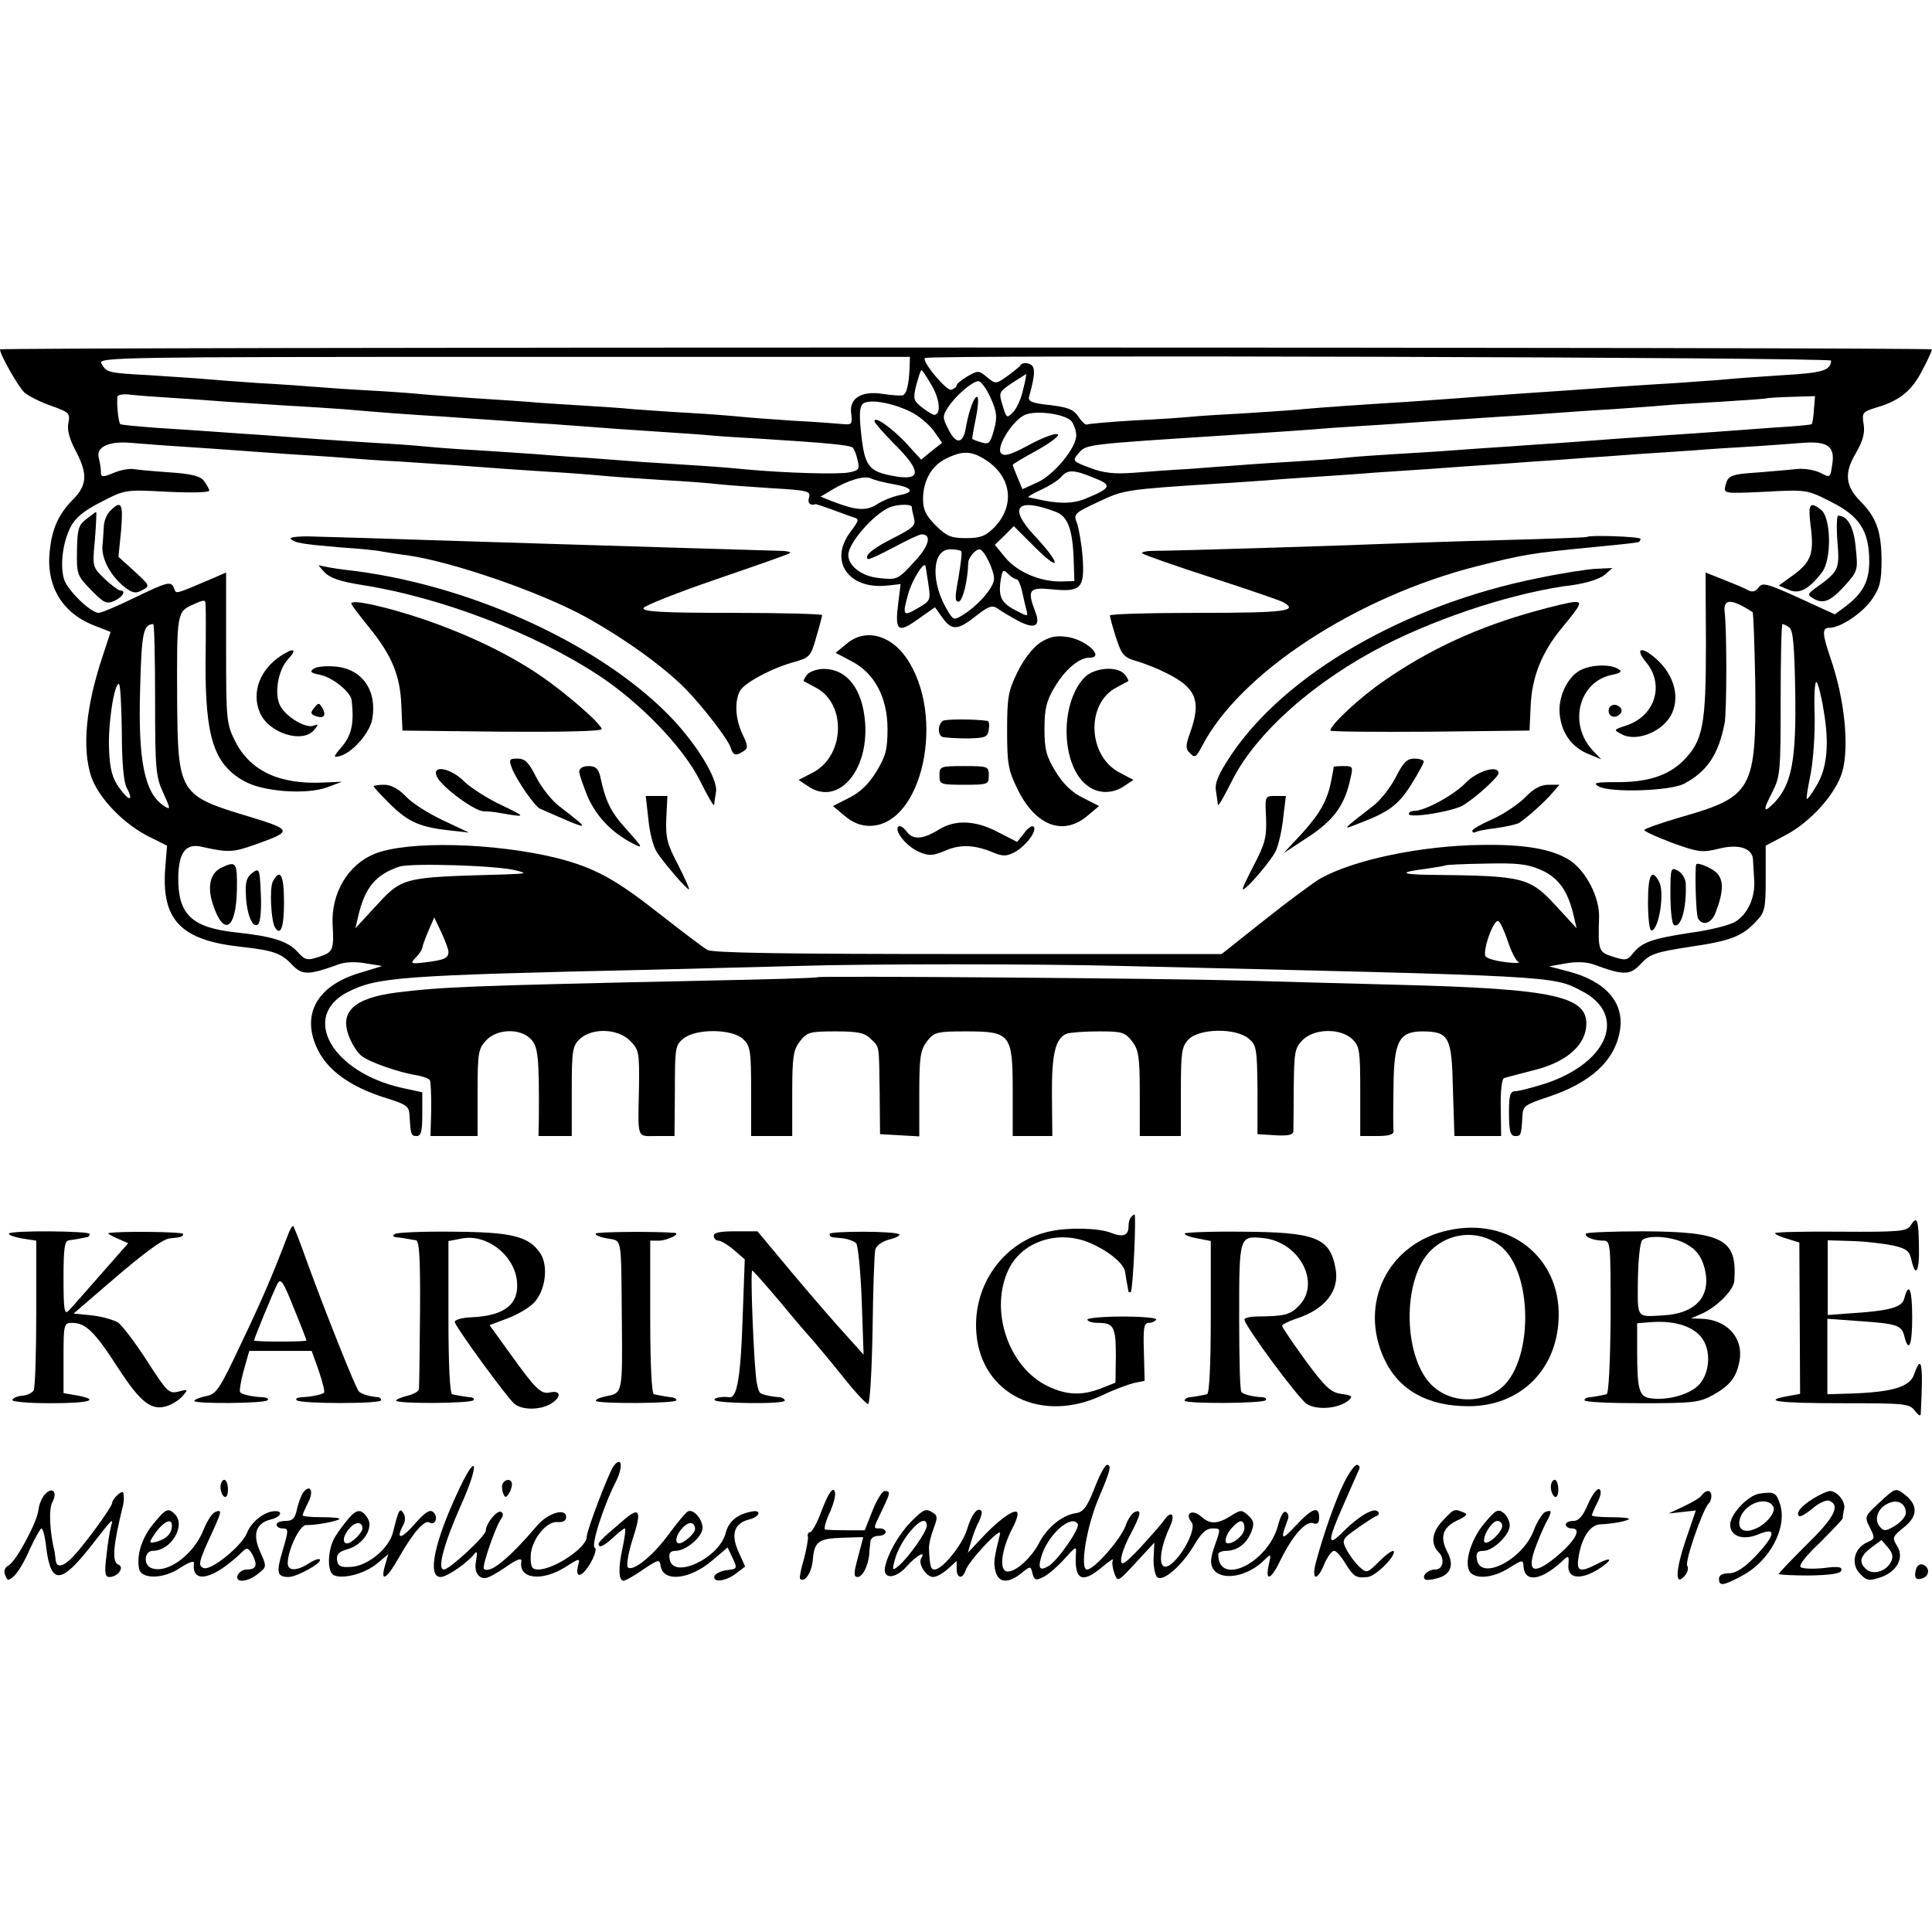
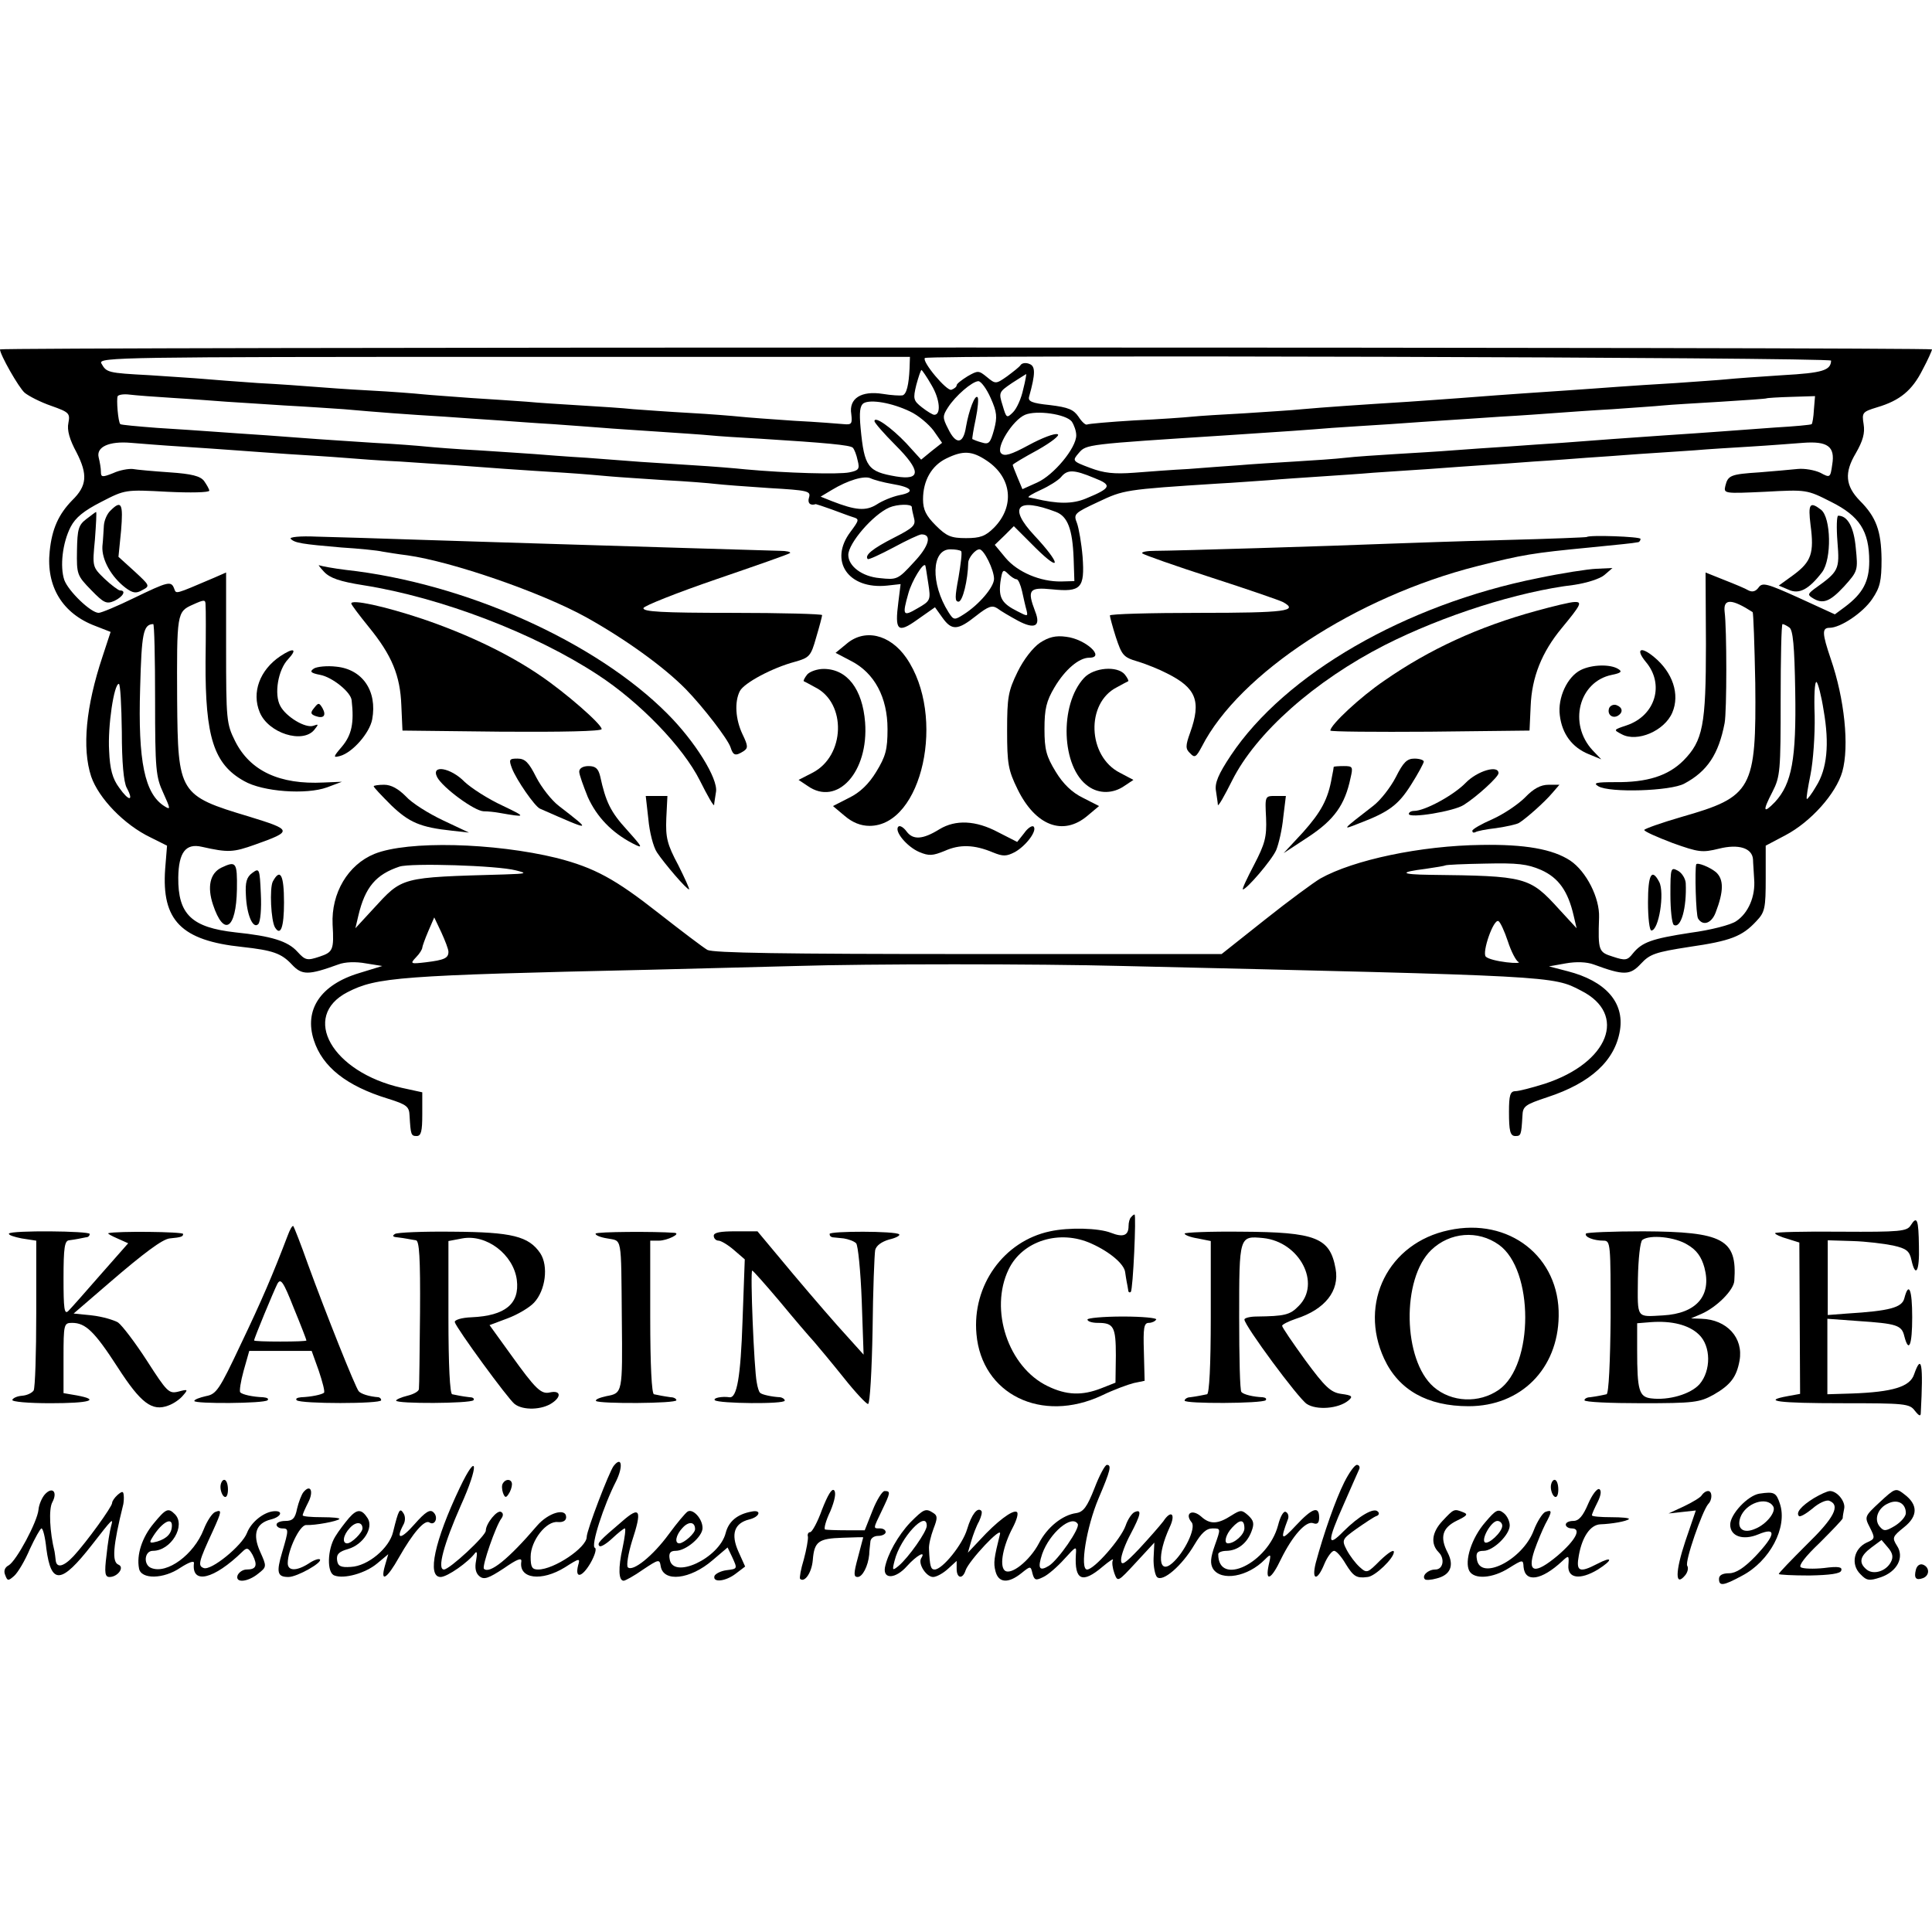
<svg xmlns="http://www.w3.org/2000/svg" version="1.0" width="517pt" height="517pt" viewBox="0 0 517 517" preserveAspectRatio="xMidYMid meet">
  <g transform="translate(0,517) scale(0.1,-0.1)" fill="#000000" stroke="none">
    <path d="M0 4235 c0 -14 50 -102 66 -116 11 -9 42 -25 71 -35 48 -17 51 -20 46 -46 -4 -19 3 -44 22 -79 30 -59 28 -89 -12 -128 -36 -37 -54 -76 -60 -136 -10 -94 34 -167 122 -200 l41 -16 -22 -67 c-44 -132 -55 -244 -30 -320 20 -58 88 -129 159 -163 l44 -22 -5 -62 c-10 -138 43 -192 206 -209 82 -9 105 -17 133 -47 27 -29 44 -29 124 0 18 7 47 8 74 3 l44 -7 -62 -19 c-103 -31 -148 -98 -121 -180 23 -71 87 -122 198 -156 51 -16 57 -21 58 -46 3 -51 4 -54 19 -54 12 0 15 13 15 58 l0 59 -55 12 c-187 42 -271 191 -145 256 78 40 137 45 810 60 129 3 305 8 390 10 191 6 647 6 875 0 1156 -27 1150 -26 1226 -66 125 -63 74 -193 -97 -249 -35 -11 -70 -20 -79 -20 -14 0 -17 -12 -17 -55 0 -51 3 -65 17 -65 15 0 16 2 19 54 1 26 7 30 67 50 116 38 181 98 194 179 12 75 -39 132 -140 158 l-50 13 45 8 c28 5 56 4 75 -3 81 -30 97 -29 126 2 24 26 39 31 129 45 111 16 142 28 180 69 23 24 25 35 25 115 l0 87 53 28 c68 36 135 111 152 170 19 68 6 195 -31 302 -23 68 -24 83 -3 83 29 0 89 40 114 77 21 31 25 48 25 107 -1 75 -14 112 -58 156 -39 40 -42 75 -11 127 19 33 25 54 21 78 -5 31 -3 33 36 45 61 18 94 45 122 101 14 26 25 51 25 54 0 3 -1163 5 -2585 5 -1422 0 -2585 -2 -2585 -5z m2434 -50 c-2 -45 -8 -70 -19 -73 -6 -1 -29 0 -53 4 -57 9 -91 -12 -84 -54 3 -26 1 -29 -20 -27 -12 1 -72 6 -133 9 -60 4 -126 9 -145 11 -19 2 -80 7 -135 10 -55 3 -122 8 -150 10 -27 3 -90 7 -140 10 -49 3 -115 7 -145 10 -30 2 -98 7 -150 10 -52 4 -111 8 -130 10 -19 2 -82 7 -140 10 -58 3 -125 8 -150 10 -25 2 -92 7 -150 10 -58 4 -123 9 -145 11 -22 2 -87 6 -145 10 -113 6 -115 7 -129 32 -8 16 59 17 1077 17 l1087 0 -1 -30z m2466 20 c-1 -26 -22 -33 -130 -39 -63 -4 -131 -9 -150 -11 -19 -2 -80 -6 -135 -10 -55 -3 -125 -8 -155 -10 -30 -2 -93 -7 -140 -10 -180 -12 -227 -16 -280 -20 -30 -2 -93 -7 -140 -10 -129 -8 -230 -15 -285 -20 -27 -3 -97 -7 -155 -11 -58 -3 -121 -7 -140 -9 -19 -2 -89 -7 -155 -10 -66 -4 -123 -9 -126 -11 -4 -2 -14 7 -23 21 -13 19 -27 25 -76 31 -49 5 -60 10 -56 23 17 61 17 81 1 87 -9 4 -20 3 -24 -3 -3 -5 -20 -18 -36 -30 -30 -21 -31 -21 -54 -2 -22 18 -24 18 -52 2 -16 -10 -29 -20 -29 -24 0 -4 -6 -9 -14 -12 -12 -5 -80 76 -71 85 9 9 2425 2 2425 -7z m-2407 -66 c22 -37 26 -79 7 -79 -4 0 -19 9 -33 20 -23 18 -24 23 -15 60 6 22 12 40 14 40 1 0 14 -18 27 -41z m245 -11 c-5 -24 -17 -51 -27 -61 -17 -17 -18 -16 -28 18 -11 35 -10 36 25 60 20 13 38 24 38 24 1 1 -2 -18 -8 -41z m-87 -23 c17 -38 18 -51 9 -85 -10 -36 -14 -40 -33 -34 -12 3 -23 8 -25 9 -1 1 3 26 9 54 6 29 8 55 5 58 -7 8 -23 -34 -31 -79 -7 -47 -27 -49 -48 -5 -15 29 -15 34 0 57 20 31 64 69 81 70 7 0 22 -20 33 -45z m-2186 0 c50 -3 113 -8 141 -10 28 -2 98 -6 155 -10 57 -3 129 -8 159 -10 90 -8 169 -14 270 -20 52 -4 118 -8 145 -10 28 -2 93 -7 145 -10 52 -4 113 -8 135 -10 22 -2 87 -6 145 -10 58 -4 121 -8 140 -10 19 -2 80 -6 135 -9 176 -11 240 -17 247 -24 4 -4 10 -19 13 -34 6 -23 3 -27 -22 -32 -27 -6 -170 -2 -278 8 -28 3 -90 8 -140 11 -49 3 -112 7 -140 9 -27 2 -93 7 -145 11 -52 3 -115 8 -140 10 -25 2 -92 6 -150 10 -58 3 -121 8 -140 10 -19 2 -82 7 -140 10 -58 4 -125 8 -150 10 -25 2 -85 6 -135 10 -49 3 -115 8 -145 10 -30 2 -98 7 -150 10 -52 4 -96 8 -98 10 -6 5 -11 68 -7 75 3 4 17 6 32 4 16 -2 69 -6 118 -9z m4389 -31 c-1 -20 -4 -37 -6 -39 -2 -2 -46 -6 -98 -9 -52 -4 -120 -9 -150 -11 -30 -2 -95 -7 -145 -10 -104 -7 -183 -13 -275 -20 -36 -2 -101 -7 -145 -10 -44 -3 -109 -7 -145 -10 -36 -3 -105 -7 -155 -10 -49 -3 -110 -7 -135 -10 -25 -3 -85 -7 -135 -10 -49 -3 -117 -7 -150 -10 -33 -2 -94 -7 -135 -10 -41 -2 -106 -7 -145 -10 -54 -4 -81 -1 -118 13 -48 18 -48 19 -30 40 20 23 19 23 393 47 155 10 224 15 285 20 33 2 103 7 155 10 52 4 118 8 145 10 28 2 95 6 150 10 55 3 123 8 150 10 28 2 95 7 150 10 55 4 116 8 135 10 19 2 89 6 155 10 66 4 121 8 122 9 1 1 31 3 66 4 l64 2 -3 -36z m-2419 -5 c22 -10 50 -34 63 -51 l23 -33 -28 -22 -28 -23 -40 44 c-40 42 -85 74 -85 59 0 -4 25 -33 56 -64 69 -69 69 -95 2 -84 -76 13 -85 25 -95 129 -4 43 -2 60 8 67 19 11 76 1 124 -22z m433 -27 c6 -9 12 -25 12 -37 0 -34 -60 -106 -104 -126 l-40 -18 -13 31 c-7 17 -13 32 -13 34 0 2 30 20 67 40 37 21 61 40 53 42 -8 3 -42 -10 -77 -29 -48 -26 -65 -31 -74 -22 -15 15 31 89 64 103 31 13 109 2 125 -18z m-2383 -67 c50 -3 115 -8 145 -10 30 -2 93 -7 140 -10 47 -3 114 -7 150 -10 36 -3 103 -8 150 -10 47 -3 114 -8 150 -10 78 -6 175 -13 290 -20 47 -3 103 -8 125 -10 22 -2 87 -6 145 -10 58 -3 119 -8 135 -10 17 -2 81 -7 143 -11 104 -6 112 -8 107 -25 -5 -15 3 -23 18 -18 1 0 20 -6 42 -14 22 -8 48 -18 58 -21 17 -5 16 -8 -7 -39 -59 -78 -6 -155 98 -144 l36 4 -6 -48 c-10 -77 -2 -85 51 -47 l47 33 20 -28 c25 -35 41 -34 90 5 33 26 43 29 57 20 9 -7 33 -21 55 -33 45 -24 62 -15 46 25 -22 58 -16 65 45 59 78 -8 88 3 82 87 -3 36 -10 76 -15 90 -10 25 -7 27 57 57 68 32 70 33 321 49 41 2 102 7 135 9 33 3 96 7 140 10 44 3 107 7 140 10 33 2 101 7 150 10 50 4 113 8 140 10 28 2 91 6 140 10 50 3 113 8 140 10 28 2 91 6 140 10 50 3 117 8 150 10 33 3 101 7 150 10 50 3 113 8 140 10 66 5 86 -10 78 -58 -5 -36 -6 -36 -32 -22 -15 7 -42 12 -61 10 -19 -2 -65 -6 -102 -9 -77 -5 -84 -8 -91 -36 -5 -21 -3 -21 106 -16 111 6 112 6 177 -27 76 -38 102 -78 102 -159 0 -54 -17 -86 -65 -122 l-27 -20 -96 44 c-86 39 -98 42 -108 28 -8 -11 -17 -13 -27 -8 -8 5 -37 17 -65 28 l-50 20 1 -192 c0 -217 -8 -258 -60 -311 -41 -41 -97 -59 -183 -58 -51 0 -60 -2 -45 -11 30 -18 193 -13 230 7 62 33 92 79 108 162 6 32 6 252 0 298 -4 36 19 35 75 -1 2 -2 5 -87 7 -190 3 -285 -8 -304 -197 -358 -55 -16 -100 -32 -100 -35 0 -4 34 -19 76 -35 70 -25 79 -26 124 -15 52 13 89 2 91 -29 0 -8 2 -31 3 -52 4 -47 -16 -92 -48 -113 -14 -10 -69 -24 -122 -31 -104 -16 -130 -25 -155 -56 -14 -18 -20 -19 -53 -8 -38 12 -40 15 -37 105 2 52 -34 123 -77 152 -47 31 -122 44 -238 42 -162 -2 -342 -40 -431 -90 -17 -10 -84 -59 -148 -110 l-116 -92 -677 0 c-497 0 -683 3 -699 11 -12 7 -70 51 -130 98 -117 92 -172 122 -273 148 -168 41 -399 47 -488 11 -71 -29 -116 -105 -112 -189 4 -68 1 -74 -35 -86 -33 -11 -38 -10 -59 13 -26 29 -70 42 -166 52 -117 13 -154 48 -153 147 1 67 20 92 63 82 71 -16 84 -15 143 6 101 36 100 39 -17 75 -187 56 -190 62 -192 311 -1 233 -1 237 42 256 31 14 34 14 34 -1 1 -9 1 -77 0 -152 -1 -201 22 -274 103 -319 50 -29 167 -37 222 -17 l40 15 -49 -2 c-118 -6 -197 31 -237 111 -23 46 -24 57 -24 250 l0 201 -32 -14 c-108 -46 -101 -44 -107 -29 -8 21 -16 19 -107 -25 -45 -22 -88 -40 -95 -40 -21 0 -81 58 -92 88 -12 36 -5 99 17 142 13 25 35 43 82 67 64 33 64 33 177 27 61 -3 112 -2 112 3 0 4 -7 16 -14 26 -10 13 -33 19 -92 23 -44 3 -88 7 -99 9 -11 1 -35 -3 -52 -11 -30 -12 -33 -11 -33 4 0 9 -3 26 -6 38 -7 28 28 44 86 39 25 -2 86 -7 135 -10z m2156 -38 c67 -45 75 -122 19 -179 -23 -23 -37 -28 -75 -28 -40 0 -52 5 -81 34 -26 26 -34 42 -34 70 0 50 23 90 62 109 45 22 69 21 109 -6z m287 -46 c49 -19 46 -27 -22 -55 -36 -15 -75 -15 -138 0 -5 1 -11 2 -15 3 -5 1 10 10 32 20 22 10 46 25 54 34 17 21 34 21 89 -2z m-541 -16 c55 -9 63 -22 20 -30 -19 -4 -46 -15 -61 -25 -29 -18 -56 -16 -120 9 l-30 12 30 18 c43 26 87 39 104 31 8 -4 34 -11 57 -15z m53 -62 c0 -5 3 -18 6 -30 5 -19 -3 -26 -54 -52 -57 -29 -79 -47 -70 -57 3 -2 33 12 69 31 35 19 69 35 75 35 29 0 20 -32 -21 -75 -42 -46 -45 -47 -91 -42 -47 4 -84 32 -84 62 0 31 66 108 110 127 21 9 60 10 60 1z m386 -13 c31 -12 44 -46 47 -124 l2 -61 -35 -1 c-56 -1 -117 25 -149 63 l-29 35 26 25 25 25 59 -59 c69 -68 67 -42 -4 34 -71 76 -47 103 58 63z m-254 -105 c3 -3 -1 -34 -7 -70 -10 -53 -10 -65 0 -65 11 0 25 57 26 105 1 13 19 35 30 35 12 0 39 -55 39 -79 0 -22 -40 -69 -81 -95 -25 -16 -27 -16 -41 6 -48 76 -46 168 5 168 13 0 26 -2 29 -5z m-88 -86 c7 -45 6 -47 -29 -67 -39 -23 -41 -19 -24 41 9 32 39 82 45 74 1 -1 4 -23 8 -48z m236 11 c5 0 11 -15 15 -32 4 -18 9 -41 12 -51 4 -17 3 -17 -24 -3 -42 21 -51 36 -46 78 5 33 7 36 20 23 8 -8 18 -15 23 -15z m-2305 -322 c0 -187 2 -207 22 -250 19 -42 20 -46 4 -36 -54 33 -72 120 -66 317 4 146 8 170 35 171 3 0 5 -91 5 -202z m4373 193 c10 -6 14 -49 16 -172 3 -180 -9 -246 -54 -295 -32 -33 -34 -25 -7 27 21 41 22 57 22 247 0 111 2 202 5 202 3 0 11 -4 18 -9z m92 -222 c16 -91 9 -157 -20 -203 -12 -21 -24 -36 -25 -34 -2 2 3 31 10 66 7 35 12 105 11 157 -2 52 0 92 5 90 4 -3 13 -37 19 -76z m-4554 -57 c0 -82 5 -135 13 -150 20 -37 6 -37 -20 0 -18 24 -25 50 -27 99 -4 65 13 179 26 179 4 0 7 -57 8 -128z m1054 -371 c32 -8 30 -9 -30 -11 -281 -8 -272 -6 -352 -93 l-47 -51 8 34 c18 76 47 110 110 131 31 10 261 3 311 -10z m2744 1 c47 -21 72 -57 87 -122 l8 -34 -47 51 c-79 87 -88 89 -346 92 -79 1 -83 7 -11 16 28 4 51 8 52 9 2 2 50 4 107 5 87 2 113 -1 150 -17z m-2924 -219 c0 -17 -11 -22 -60 -28 -42 -5 -43 -4 -27 13 10 10 17 22 17 26 0 3 7 23 16 44 l16 37 19 -40 c10 -22 19 -45 19 -52z m2835 28 c9 -28 22 -52 28 -55 7 -3 -8 -4 -32 -1 -25 3 -49 9 -55 15 -11 11 21 103 34 95 5 -3 16 -27 25 -54z" />
    <path d="M296 3804 c-9 -8 -17 -26 -18 -40 -1 -13 -2 -39 -4 -56 -2 -36 24 -82 62 -111 19 -14 28 -16 45 -6 21 11 20 12 -21 50 l-43 39 7 70 c6 72 1 83 -28 54z" />
    <path d="M4845 3765 c10 -75 2 -98 -45 -133 l-40 -29 26 -11 c28 -13 54 0 90 47 26 35 24 146 -3 167 -30 23 -35 16 -28 -41z" />
    <path d="M231 3781 c-21 -16 -24 -27 -25 -84 -1 -64 0 -67 38 -106 34 -35 41 -38 62 -29 23 11 33 28 15 28 -4 0 -23 14 -41 31 -33 32 -33 32 -26 105 3 41 5 74 3 74 -1 0 -13 -9 -26 -19z" />
    <path d="M4917 3720 c6 -75 4 -79 -62 -126 -17 -13 -18 -16 -5 -24 28 -18 47 -10 85 31 37 41 37 43 31 103 -5 56 -22 86 -47 86 -4 0 -5 -32 -2 -70z" />
    <path d="M778 3728 c11 -11 30 -14 135 -23 48 -3 98 -8 110 -11 12 -2 42 -7 67 -10 120 -17 358 -99 479 -166 104 -58 207 -132 266 -192 46 -47 113 -134 120 -156 7 -22 13 -24 35 -10 12 8 12 14 -3 45 -19 40 -22 87 -7 116 12 22 87 62 147 78 39 11 43 15 57 65 9 30 16 57 16 60 0 3 -108 6 -241 6 -188 0 -240 3 -237 13 2 6 90 41 195 77 105 36 194 67 197 70 3 3 -9 6 -27 6 -33 1 -441 13 -627 19 -58 2 -202 6 -320 10 -118 4 -250 8 -293 9 -43 2 -74 -1 -69 -6z" />
    <path d="M4246 3733 c-1 -1 -98 -5 -216 -8 -118 -3 -260 -8 -315 -10 -147 -6 -573 -19 -623 -19 -23 0 -39 -3 -35 -7 5 -4 87 -33 183 -64 96 -31 183 -61 193 -66 44 -24 7 -29 -223 -29 -132 0 -240 -3 -240 -7 0 -3 7 -30 16 -58 16 -48 20 -54 58 -65 23 -7 58 -21 79 -32 78 -39 92 -74 62 -158 -13 -36 -13 -44 0 -56 12 -13 16 -10 31 18 100 196 413 401 737 483 123 31 147 35 302 50 79 8 113 11 128 14 4 0 7 5 7 9 0 6 -137 11 -144 5z" />
    <path d="M867 3640 c16 -17 42 -26 105 -36 209 -33 459 -129 628 -240 112 -73 228 -193 273 -283 20 -40 37 -70 38 -65 0 5 3 20 5 35 6 35 -56 135 -130 209 -192 193 -542 350 -861 385 -33 4 -64 10 -70 12 -5 3 0 -4 12 -17z" />
    <path d="M4116 3623 c-356 -71 -677 -257 -822 -474 -34 -51 -44 -75 -40 -96 2 -15 5 -32 5 -37 1 -5 18 25 38 65 64 128 221 267 409 363 156 79 356 143 507 161 33 5 68 16 80 26 l22 19 -43 -2 c-24 -1 -94 -12 -156 -25z" />
    <path d="M940 3555 c0 -3 21 -31 47 -63 62 -76 84 -130 87 -210 l3 -67 266 -3 c159 -1 267 1 267 7 0 13 -96 97 -164 143 -86 59 -198 112 -316 152 -102 34 -190 53 -190 41z" />
    <path d="M4110 3535 c-153 -42 -284 -102 -405 -186 -65 -44 -145 -119 -145 -134 0 -3 120 -4 267 -3 l266 3 3 65 c3 78 30 145 83 209 52 63 56 71 34 70 -10 0 -56 -11 -103 -24z" />
    <path d="M2264 3446 l-28 -23 42 -22 c62 -32 97 -97 97 -182 0 -55 -5 -73 -30 -114 -20 -33 -44 -56 -73 -70 l-43 -22 31 -26 c21 -18 43 -27 67 -27 141 0 206 294 98 450 -44 63 -112 79 -161 36z" />
    <path d="M2783 3450 c-19 -13 -44 -45 -60 -78 -25 -51 -28 -68 -28 -157 0 -89 3 -106 28 -157 48 -98 122 -126 187 -71 l31 26 -43 22 c-29 14 -53 37 -73 70 -25 41 -30 59 -30 114 0 54 5 75 27 112 28 47 65 79 93 79 44 0 -10 50 -62 56 -28 4 -47 -1 -70 -16z" />
    <path d="M750 3414 c-55 -37 -77 -97 -55 -150 23 -56 115 -85 146 -47 12 15 12 16 -2 11 -21 -8 -74 24 -89 53 -17 31 -6 97 21 125 26 28 15 32 -21 8z" />
    <path d="M4404 3399 c51 -60 26 -144 -51 -170 -36 -12 -36 -12 -13 -24 41 -22 114 9 135 58 21 49 1 108 -49 149 -36 30 -50 21 -22 -13z" />
    <path d="M840 3381 c-12 -8 -9 -12 17 -17 32 -6 82 -46 84 -68 7 -61 0 -93 -26 -124 -24 -28 -24 -30 -5 -25 33 9 79 61 86 98 14 76 -26 134 -96 141 -25 3 -52 0 -60 -5z" />
    <path d="M4230 3377 c-36 -18 -62 -74 -56 -121 6 -50 33 -86 77 -104 l34 -14 -23 24 c-66 71 -37 184 51 202 25 5 29 9 17 16 -21 13 -70 12 -100 -3z" />
    <path d="M2160 3365 c-7 -9 -11 -17 -9 -18 2 -1 16 -8 30 -16 85 -42 81 -184 -7 -229 l-37 -19 24 -16 c79 -56 164 37 154 170 -7 89 -48 143 -111 143 -17 0 -37 -7 -44 -15z" />
    <path d="M2901 3356 c-67 -72 -61 -240 11 -290 29 -21 67 -20 97 1 l24 16 -36 19 c-87 44 -92 187 -8 229 14 8 28 15 30 16 2 1 -2 9 -9 18 -20 24 -83 19 -109 -9z" />
    <path d="M841 3276 c-11 -13 -10 -17 3 -22 22 -8 30 1 19 21 -9 15 -11 15 -22 1z" />
    <path d="M4306 3275 c-6 -17 9 -29 24 -20 14 9 12 22 -4 28 -8 3 -17 -1 -20 -8z" />
-     <path d="M2523 3241 c-14 -10 -14 -38 -1 -43 7 -2 37 -4 67 -4 48 1 54 3 57 24 2 12 1 22 -4 23 -35 5 -112 5 -119 0z" />
    <path d="M1370 3114 c12 -31 61 -102 75 -108 141 -62 140 -62 51 7 -20 15 -47 50 -61 77 -20 40 -30 50 -50 50 -22 0 -24 -2 -15 -26z" />
    <path d="M3735 3090 c-14 -27 -41 -62 -61 -77 -84 -65 -84 -65 -39 -47 82 31 107 50 141 104 19 30 34 58 34 62 0 4 -11 8 -25 8 -20 0 -30 -10 -50 -50z" />
    <path d="M1550 3105 c0 -8 11 -38 23 -68 24 -53 64 -95 120 -124 29 -15 28 -12 -15 36 -44 48 -57 75 -72 144 -5 20 -12 27 -31 27 -15 0 -25 -6 -25 -15z" />
-     <path d="M2514 3095 c0 -24 2 -25 66 -25 64 0 66 1 66 25 0 24 -2 25 -66 25 -64 0 -66 -1 -66 -25z" />
+     <path d="M2514 3095 z" />
    <path d="M3569 3118 c0 -2 -2 -14 -5 -28 -10 -59 -29 -93 -77 -147 l-52 -56 67 44 c68 45 97 85 112 157 7 30 6 32 -18 32 -14 0 -26 -1 -27 -2z" />
    <path d="M1170 3090 c15 -28 99 -90 124 -91 12 0 30 -2 41 -4 74 -13 75 -12 10 19 -39 18 -84 47 -102 64 -37 38 -91 47 -73 12z" />
    <path d="M3922 3075 c-32 -33 -109 -75 -138 -75 -8 0 -14 -4 -14 -8 0 -13 121 7 147 24 35 22 93 75 93 85 0 23 -57 6 -88 -26z" />
    <path d="M1000 3066 c0 -3 21 -25 47 -51 48 -46 78 -59 163 -68 l45 -5 -70 33 c-38 18 -83 46 -99 64 -20 20 -39 31 -58 31 -15 0 -28 -2 -28 -4z" />
    <path d="M4081 3036 c-19 -19 -58 -45 -87 -58 -30 -13 -54 -27 -54 -31 0 -5 3 -6 8 -4 4 3 29 8 56 11 27 4 55 10 61 14 18 11 68 55 89 80 l19 22 -29 0 c-21 0 -40 -10 -63 -34z" />
    <path d="M1735 2978 c3 -34 13 -74 23 -89 20 -30 79 -99 86 -99 2 0 -11 29 -29 65 -30 56 -34 74 -32 125 l3 60 -29 0 -29 0 7 -62z" />
    <path d="M3388 2981 c2 -51 -3 -69 -32 -125 -19 -36 -33 -66 -30 -66 10 0 77 78 89 105 7 17 16 56 19 88 l7 57 -28 0 c-28 0 -28 0 -25 -59z" />
    <path d="M2514 2951 c-45 -28 -71 -29 -88 -6 -8 11 -18 17 -22 13 -12 -12 23 -54 56 -68 26 -11 36 -10 68 3 40 18 79 17 129 -4 27 -11 36 -11 59 1 30 17 60 57 50 68 -4 4 -16 -4 -25 -17 l-19 -24 -51 26 c-60 32 -114 34 -157 8z" />
    <path d="M592 2848 c-30 -15 -38 -51 -22 -99 29 -87 62 -66 64 41 1 73 -2 77 -42 58z" />
    <path d="M4539 2857 c-4 -13 -1 -136 5 -145 13 -21 36 -13 47 16 22 57 22 89 1 108 -17 14 -50 27 -53 21z" />
    <path d="M675 2834 c-15 -11 -19 -25 -17 -59 2 -53 19 -92 33 -78 6 6 9 42 7 81 -3 68 -4 70 -23 56z" />
    <path d="M4470 2776 c0 -41 4 -77 9 -81 19 -11 35 45 32 112 -1 12 -10 27 -21 33 -19 10 -20 8 -20 -64z" />
    <path d="M730 2811 c-9 -18 -5 -105 6 -123 15 -24 24 1 24 67 0 74 -10 93 -30 56z" />
    <path d="M4410 2755 c0 -41 4 -75 9 -75 20 0 36 101 21 130 -20 38 -30 20 -30 -55z" />
-     <path d="M2188 2555 c-2 -2 -133 -6 -293 -9 -649 -14 -711 -17 -834 -32 -115 -15 -154 -52 -126 -120 8 -20 23 -43 33 -50 20 -16 100 -44 145 -51 18 -3 34 -9 37 -13 3 -4 4 -40 4 -79 l-2 -71 63 0 63 0 0 116 c0 106 2 118 23 140 29 31 90 33 119 4 20 -20 23 -48 22 -212 l-1 -48 45 0 44 0 0 120 c0 110 2 121 22 140 33 30 101 28 134 -5 24 -24 25 -31 24 -123 -3 -144 -7 -132 48 -132 l47 0 1 121 c0 115 1 122 23 140 34 27 129 26 159 -1 20 -19 22 -30 22 -140 l0 -120 55 0 55 0 0 114 c0 99 3 117 21 140 19 24 26 26 95 26 61 0 78 -4 94 -20 24 -24 22 -10 24 -145 l1 -110 53 -3 52 -3 0 114 c0 100 3 117 21 141 19 24 26 26 104 26 120 0 125 -7 125 -162 l0 -118 53 0 53 0 -1 108 c-1 111 9 154 40 166 9 3 47 6 85 6 62 0 70 -2 89 -26 18 -23 21 -41 21 -140 l0 -114 55 0 55 0 0 118 c0 105 2 121 20 140 28 30 126 32 161 3 21 -17 23 -26 24 -137 l0 -119 48 -3 c33 -2 47 1 48 10 0 7 1 60 1 117 1 96 3 107 24 128 31 31 100 32 132 3 20 -19 22 -30 22 -140 l0 -120 45 0 c31 0 45 4 44 13 -1 6 -1 60 0 118 1 124 15 149 79 149 70 -1 77 -15 80 -155 l4 -125 62 0 63 0 -1 76 c-1 44 3 78 9 79 5 2 41 11 79 21 82 20 132 61 140 111 12 87 -74 107 -514 118 -118 3 -300 8 -405 11 -213 6 -1133 13 -1137 9z" />
    <path d="M3027 1913 c-4 -3 -7 -14 -7 -24 0 -25 -14 -31 -47 -18 -33 13 -113 15 -163 4 -124 -26 -209 -145 -197 -275 14 -161 174 -240 336 -164 31 15 69 29 85 33 l29 6 -2 78 c-2 63 0 77 13 77 8 0 17 4 20 9 3 4 -37 8 -89 8 -52 0 -95 -4 -95 -8 0 -5 12 -9 28 -9 42 0 48 -10 48 -87 l-1 -73 -38 -15 c-51 -20 -93 -19 -144 6 -105 51 -156 204 -104 312 37 77 137 108 222 69 49 -22 88 -55 90 -77 1 -8 3 -19 4 -25 1 -5 3 -15 4 -22 0 -6 4 -8 7 -5 6 6 15 207 10 207 -2 0 -6 -3 -9 -7z" />
    <path d="M5113 1891 c-10 -16 -28 -18 -187 -17 -97 1 -176 -1 -176 -4 0 -3 15 -10 33 -15 l32 -10 1 -202 1 -203 -33 -6 c-71 -13 -27 -19 146 -19 167 0 180 -1 194 -20 12 -15 16 -16 16 -5 7 132 2 159 -18 102 -11 -33 -57 -47 -166 -51 l-66 -2 0 101 0 101 82 -6 c104 -7 117 -11 124 -41 12 -46 21 -24 21 51 0 74 -9 97 -21 51 -6 -25 -39 -34 -153 -41 l-52 -4 0 100 0 100 66 -2 c36 -1 85 -7 109 -12 36 -8 44 -15 49 -39 11 -49 22 -30 20 37 -1 72 -5 83 -22 56z" />
    <path d="M770 1864 c-40 -105 -70 -175 -126 -292 -57 -121 -65 -133 -93 -138 -17 -4 -31 -9 -31 -13 0 -8 187 -7 196 2 4 4 -1 7 -12 8 -28 1 -55 7 -61 13 -3 3 1 29 9 58 l15 53 83 0 84 0 19 -53 c10 -30 17 -56 14 -59 -6 -5 -34 -11 -61 -12 -11 -1 -16 -4 -12 -8 10 -10 226 -10 226 0 0 4 -3 7 -7 8 -26 2 -47 9 -53 16 -9 10 -89 211 -136 340 -19 54 -37 99 -39 102 -3 2 -9 -9 -15 -25z m50 -281 c0 -2 -31 -3 -70 -3 -38 0 -70 1 -70 3 0 6 52 131 62 151 9 17 16 7 44 -64 19 -46 34 -85 34 -87z" />
    <path d="M3877 1878 c-162 -34 -242 -195 -173 -344 39 -84 116 -127 226 -127 140 0 239 100 241 241 3 159 -133 265 -294 230z m134 -39 c94 -67 94 -322 0 -388 -53 -37 -127 -34 -175 8 -82 72 -86 289 -6 366 50 48 125 54 181 14z" />
    <path d="M24 1869 c-2 -4 14 -9 34 -13 l39 -6 0 -194 c0 -107 -3 -200 -7 -207 -5 -7 -18 -13 -31 -14 -13 -1 -24 -6 -26 -11 -2 -5 42 -9 102 -9 106 0 135 9 70 21 l-35 6 0 94 c0 91 1 94 23 94 36 0 60 -23 122 -119 62 -96 92 -119 136 -102 14 5 31 17 39 27 14 16 13 17 -13 10 -25 -6 -30 -1 -84 83 -31 48 -66 94 -77 102 -12 7 -43 16 -70 19 l-49 5 94 81 c95 82 144 118 163 120 32 3 36 5 36 12 0 6 -178 8 -200 2 -3 -1 8 -7 24 -14 l29 -13 -74 -84 c-40 -46 -79 -90 -86 -97 -11 -11 -13 6 -13 87 0 83 3 101 15 102 8 1 20 3 25 4 6 1 15 3 20 4 6 0 10 4 10 9 0 8 -210 10 -216 1z" />
    <path d="M1057 1868 c-8 -5 -6 -8 6 -9 9 -1 22 -3 27 -4 6 -1 16 -3 23 -4 9 -1 12 -45 11 -193 -1 -106 -2 -198 -3 -205 0 -6 -14 -14 -31 -18 -16 -4 -30 -10 -30 -13 0 -9 198 -8 207 1 3 4 -1 8 -10 8 -10 1 -21 3 -27 4 -5 1 -14 3 -20 4 -6 1 -10 77 -10 206 l0 204 37 7 c65 12 137 -43 146 -111 8 -64 -31 -96 -121 -100 -27 -1 -46 -7 -45 -13 4 -16 142 -205 160 -219 23 -18 74 -16 101 3 25 17 22 34 -6 28 -24 -6 -39 9 -105 101 l-57 79 48 18 c27 10 59 29 71 42 31 33 39 98 17 132 -31 46 -76 57 -234 58 -79 1 -149 -2 -155 -6z" />
    <path d="M1594 1869 c-2 -4 12 -10 31 -13 40 -8 37 12 39 -216 2 -198 2 -198 -41 -206 -18 -4 -31 -9 -28 -13 9 -8 215 -7 215 2 0 4 -7 8 -15 8 -8 1 -19 3 -25 4 -5 1 -14 3 -20 4 -6 1 -10 77 -10 206 l0 205 23 0 c22 0 61 19 42 21 -53 4 -208 3 -211 -2z" />
    <path d="M1910 1863 c0 -7 6 -13 13 -13 6 0 25 -11 41 -25 l29 -25 -6 -165 c-5 -150 -15 -207 -35 -204 -20 3 -45 -2 -39 -8 10 -9 187 -11 187 -1 0 4 -6 8 -12 9 -22 1 -50 7 -54 12 -3 2 -7 15 -9 28 -7 34 -18 299 -12 299 2 0 35 -37 73 -82 38 -46 79 -94 92 -108 12 -14 48 -57 80 -97 31 -39 61 -71 65 -70 5 1 10 90 12 197 1 107 5 204 7 215 3 12 17 22 37 28 18 4 31 11 27 14 -8 9 -186 9 -186 1 0 -5 3 -8 8 -9 4 0 17 -2 30 -3 12 -2 27 -7 33 -13 5 -5 12 -74 15 -154 l5 -144 -45 50 c-26 28 -90 102 -143 165 l-96 115 -59 0 c-40 0 -58 -3 -58 -12z" />
    <path d="M3170 1869 c0 -4 16 -10 35 -13 l35 -7 0 -204 c0 -129 -4 -205 -10 -206 -5 -1 -14 -3 -20 -4 -5 -1 -17 -3 -25 -4 -8 0 -15 -5 -15 -9 0 -9 207 -8 217 1 3 4 0 7 -8 8 -25 1 -51 7 -57 14 -4 3 -6 94 -6 201 0 217 0 217 64 211 98 -10 156 -122 95 -182 -23 -24 -38 -27 -112 -28 -18 0 -33 -4 -33 -8 0 -16 144 -211 167 -226 26 -17 84 -13 111 9 13 11 11 14 -19 18 -28 4 -43 18 -96 90 -34 47 -62 88 -62 92 -1 3 16 12 37 19 78 25 117 75 106 134 -15 83 -52 98 -252 99 -83 1 -152 -2 -152 -5z" />
    <path d="M4244 1869 c-5 -9 21 -19 47 -19 19 0 19 -8 19 -205 -1 -118 -5 -206 -11 -206 -5 -1 -13 -3 -19 -4 -5 -1 -17 -3 -25 -4 -8 0 -15 -4 -15 -8 0 -5 69 -8 153 -8 140 0 155 2 193 23 45 26 61 47 69 91 11 61 -34 110 -102 112 l-28 1 28 12 c41 18 87 64 88 89 8 111 -30 131 -244 132 -82 0 -151 -3 -153 -6z m272 -30 c24 -14 37 -32 45 -61 20 -75 -21 -123 -111 -128 -72 -4 -68 -10 -67 98 1 53 6 100 12 104 20 15 88 8 121 -13z m30 -240 c33 -31 33 -97 2 -133 -24 -27 -83 -44 -130 -38 -32 4 -37 22 -37 129 l0 72 37 3 c55 4 101 -7 128 -33z" />
    <path d="M1642 1247 c-12 -16 -72 -172 -72 -190 0 -28 -87 -87 -130 -87 -16 0 -20 6 -20 34 0 43 42 97 73 93 14 -1 22 4 22 13 0 26 -48 12 -78 -23 -76 -89 -127 -130 -142 -115 -6 6 32 116 47 135 5 7 5 14 -1 17 -10 7 -41 -31 -41 -50 0 -14 -97 -104 -112 -104 -19 0 0 69 45 171 49 108 46 150 -3 47 -67 -141 -88 -238 -51 -238 18 0 75 40 93 65 5 5 5 -4 2 -21 -4 -20 -1 -34 9 -42 12 -10 24 -6 65 21 36 25 49 30 47 18 -7 -46 54 -54 117 -15 39 25 41 25 35 5 -9 -36 10 -33 33 6 12 21 17 39 12 41 -12 4 23 113 57 179 19 39 15 68 -7 40z" />
    <path d="M2929 1188 c-20 -51 -30 -64 -49 -67 -37 -5 -78 -38 -100 -81 -24 -46 -76 -88 -92 -72 -14 14 -3 67 22 114 11 21 16 39 11 42 -11 7 -55 -27 -98 -74 l-33 -35 9 31 c5 17 14 41 21 53 6 13 9 25 6 28 -10 11 -26 -9 -38 -49 -12 -41 -66 -108 -87 -108 -10 0 -13 8 -15 55 -1 11 5 35 12 54 11 28 11 35 0 42 -21 14 -26 11 -62 -25 -33 -35 -61 -85 -68 -121 -5 -32 29 -30 59 4 26 29 52 43 38 21 -9 -15 14 -50 32 -50 9 0 27 10 40 22 l23 21 0 -21 c0 -26 16 -29 24 -4 9 26 98 121 92 97 -16 -65 -18 -77 -12 -100 8 -31 34 -33 69 -5 25 20 25 20 30 -1 5 -18 9 -19 29 -9 13 6 38 28 56 48 32 35 33 36 31 12 -4 -69 17 -79 72 -32 18 15 30 23 27 17 -3 -5 -1 -21 4 -35 9 -24 9 -24 58 29 l49 53 -2 -41 c-1 -22 4 -46 9 -51 15 -15 67 30 100 86 19 32 32 44 49 44 22 0 22 0 6 -45 -12 -34 -13 -49 -5 -63 22 -34 93 -22 139 25 16 16 17 15 10 -15 -10 -47 7 -39 33 16 31 63 67 103 86 96 11 -4 16 0 16 15 0 32 -18 26 -62 -21 -40 -43 -43 -40 -21 18 2 7 0 15 -6 18 -6 4 -15 -12 -21 -36 -27 -101 -160 -165 -160 -77 0 5 10 9 23 9 29 1 54 20 66 52 8 21 6 29 -9 43 -17 15 -20 15 -44 0 -37 -24 -58 -25 -82 -3 -24 21 -45 8 -25 -16 12 -15 -19 -80 -52 -109 -37 -32 -41 22 -7 96 17 36 4 48 -17 16 -10 -13 -39 -46 -65 -74 -39 -41 -48 -46 -48 -29 0 12 11 42 25 68 28 53 31 68 12 60 -7 -2 -19 -19 -25 -37 -13 -36 -84 -117 -103 -117 -20 0 -2 113 31 191 32 75 35 89 22 89 -5 0 -20 -28 -33 -62z m-449 -101 c0 -16 -49 -85 -75 -107 -17 -14 -18 -13 -11 14 15 61 86 137 86 93z m404 5 c7 -11 -52 -96 -77 -112 -26 -16 -31 -7 -18 32 20 56 79 106 95 80z m446 -12 c0 -16 -26 -40 -44 -40 -12 0 -6 24 11 42 21 23 33 23 33 -2z" />
    <path d="M3597 1203 c-23 -46 -55 -137 -76 -215 -12 -48 4 -50 23 -3 8 19 20 35 26 35 6 0 20 -16 31 -35 21 -34 29 -39 59 -35 20 2 70 50 70 67 0 8 -16 -3 -36 -22 -35 -35 -36 -36 -56 -18 -11 10 -26 30 -34 45 -14 27 -13 29 26 57 23 16 47 32 53 34 7 2 9 8 4 12 -10 12 -51 -12 -92 -53 -44 -45 -44 -28 1 73 19 44 38 86 41 93 3 6 0 12 -6 12 -6 0 -21 -21 -34 -47z" />
    <path d="M590 1191 c0 -11 5 -23 10 -26 6 -4 10 5 10 19 0 14 -4 26 -10 26 -5 0 -10 -9 -10 -19z" />
    <path d="M1346 1201 c-4 -5 -3 -17 0 -26 5 -13 8 -14 15 -3 5 7 9 19 9 26 0 14 -16 16 -24 3z" />
    <path d="M4150 1191 c0 -11 5 -23 10 -26 6 -4 10 5 10 19 0 14 -4 26 -10 26 -5 0 -10 -9 -10 -19z" />
    <path d="M120 1171 c-8 -9 -16 -28 -17 -41 -3 -32 -59 -137 -80 -149 -10 -5 -14 -15 -9 -26 6 -16 8 -16 24 -2 10 9 29 41 42 72 14 30 28 55 31 55 4 0 10 -24 13 -54 13 -98 40 -95 122 10 56 72 58 74 51 49 -3 -11 -9 -46 -12 -77 -6 -47 -4 -58 8 -58 22 0 41 26 24 33 -18 7 -15 49 13 162 1 6 2 16 1 24 -1 11 -4 11 -16 1 -8 -7 -15 -17 -15 -22 0 -10 -68 -104 -103 -142 -27 -29 -46 -33 -48 -11 -1 8 -2 18 -3 23 -13 52 -16 114 -6 132 15 28 0 43 -20 21z" />
    <path d="M812 1177 c-5 -6 -13 -27 -17 -44 -5 -26 -12 -33 -31 -33 -13 0 -24 -4 -24 -10 0 -5 7 -10 15 -10 18 0 18 -3 0 -64 -16 -54 -13 -66 17 -66 23 0 92 39 84 47 -3 3 -17 -2 -30 -11 -33 -21 -56 -20 -56 1 0 35 32 102 49 102 25 -1 83 10 89 16 3 3 -18 5 -46 5 -29 0 -52 2 -52 5 0 4 7 19 15 35 15 29 6 50 -13 27z" />
    <path d="M2200 1131 c-12 -34 -27 -61 -32 -61 -5 0 -8 -6 -6 -12 1 -7 -4 -35 -11 -61 -8 -26 -12 -49 -10 -52 12 -11 31 16 34 50 4 50 15 58 80 60 30 1 55 2 55 1 0 -1 -7 -25 -14 -53 -12 -44 -12 -53 -1 -53 13 0 28 29 31 60 0 8 2 23 3 33 0 10 9 17 21 17 11 0 20 5 20 10 0 6 -7 10 -15 10 -19 0 -19 -2 5 48 23 48 24 52 7 52 -6 0 -21 -24 -32 -52 l-21 -53 -49 0 c-28 0 -53 1 -57 2 -4 2 2 24 14 49 12 29 16 50 10 56 -6 6 -17 -13 -32 -51z" />
    <path d="M4250 1146 c-14 -33 -25 -46 -40 -46 -11 0 -20 -4 -20 -10 0 -5 7 -10 16 -10 27 0 11 -31 -38 -73 -61 -51 -82 -46 -62 14 8 23 21 54 29 70 19 35 19 40 0 33 -7 -3 -22 -26 -31 -50 -30 -79 -144 -136 -152 -76 -3 17 2 22 18 22 26 0 70 43 70 68 0 11 -7 26 -16 33 -15 12 -21 9 -49 -24 -37 -42 -57 -105 -43 -131 13 -23 62 -20 106 8 37 23 38 23 39 3 4 -43 48 -36 103 15 18 17 19 16 17 -10 -3 -36 31 -41 79 -12 41 26 40 37 -2 15 -48 -25 -57 -20 -49 23 9 50 31 82 58 83 30 1 70 8 76 14 2 3 -19 5 -47 5 -29 0 -52 2 -52 5 0 4 7 19 15 35 9 18 11 31 5 35 -6 3 -19 -14 -30 -39z m-230 -59 c0 -17 -38 -52 -47 -44 -9 10 18 57 34 57 7 0 13 -6 13 -13z" />
    <path d="M5030 1150 c-41 -38 -41 -39 -26 -68 14 -28 14 -30 -9 -40 -34 -16 -43 -58 -17 -84 17 -18 24 -19 54 -9 45 15 65 54 44 85 -13 21 -12 24 19 49 38 30 38 61 0 89 -22 17 -24 16 -65 -22z m70 -29 c0 -9 -13 -24 -29 -34 -25 -15 -30 -15 -41 -2 -16 19 -5 50 23 62 25 12 47 0 47 -26z m-40 -131 c-13 -25 -47 -35 -65 -20 -22 18 -18 36 13 59 l27 20 17 -20 c13 -15 15 -26 8 -39z" />
    <path d="M4554 1169 c-3 -6 -25 -19 -48 -30 l-41 -19 37 4 36 4 -28 -82 c-27 -81 -28 -124 -1 -92 7 8 10 20 6 26 -7 11 40 146 56 165 12 12 11 35 0 35 -6 0 -13 -5 -17 -11z" />
    <path d="M4708 1173 c-31 -5 -78 -55 -78 -83 0 -31 34 -43 75 -26 50 21 47 -1 -8 -59 -30 -31 -52 -45 -70 -45 -17 0 -27 -5 -27 -15 0 -20 11 -19 61 8 75 39 123 130 102 193 -10 30 -15 33 -55 27z m37 -34 c9 -14 -18 -48 -48 -60 -32 -14 -50 0 -40 30 14 39 71 58 88 30z" />
    <path d="M4854 1161 c-34 -21 -49 -39 -40 -48 3 -3 19 6 36 20 17 15 37 24 45 21 31 -12 13 -46 -60 -117 -41 -41 -75 -76 -75 -79 0 -2 37 -4 82 -4 55 1 83 5 85 13 4 10 -8 12 -46 7 -28 -3 -56 -2 -62 2 -7 4 12 29 50 65 33 33 61 62 62 66 0 5 2 16 4 26 4 19 -19 47 -38 47 -7 0 -26 -9 -43 -19z" />
    <path d="M411 1093 c-31 -37 -46 -84 -39 -120 5 -30 66 -29 111 2 22 14 37 20 36 12 -7 -58 53 -44 130 31 12 12 16 10 27 -9 14 -28 10 -39 -16 -39 -10 0 -20 -7 -24 -15 -8 -22 27 -19 55 4 23 18 23 19 5 59 -21 47 -11 76 29 86 28 7 34 24 8 22 -27 -2 -61 -29 -72 -58 -13 -34 -96 -102 -116 -94 -16 6 -14 16 25 100 24 53 24 57 6 50 -8 -3 -22 -24 -31 -47 -26 -67 -98 -120 -140 -103 -22 8 -19 46 4 46 49 0 89 68 59 98 -18 18 -24 15 -57 -25z m49 -5 c0 -21 -13 -35 -39 -43 -18 -5 -22 -4 -16 6 24 42 55 62 55 37z" />
    <path d="M934 1108 c-11 -13 -28 -35 -37 -50 -21 -34 -23 -97 -2 -104 26 -10 83 6 114 32 l30 25 -9 -31 c-13 -46 5 -36 38 23 37 65 68 101 81 93 15 -10 25 14 11 27 -9 9 -21 2 -51 -32 -36 -41 -51 -42 -30 -2 6 10 6 23 1 31 -10 16 -13 12 -28 -49 -10 -44 -68 -92 -113 -94 -27 -2 -35 2 -37 18 -2 16 5 23 30 30 40 12 68 56 52 82 -16 25 -28 26 -50 1z m36 -28 c0 -11 -29 -40 -41 -40 -14 0 -11 22 7 41 16 18 34 17 34 -1z" />
    <path d="M1665 1099 c-61 -52 -68 -59 -61 -66 3 -4 19 6 34 20 16 15 31 27 34 27 3 0 0 -24 -6 -52 -12 -54 -11 -88 3 -88 4 0 28 13 52 30 42 28 44 28 47 9 7 -44 79 -36 139 16 l40 34 12 -25 c15 -33 15 -32 -16 -36 -14 -2 -28 -9 -31 -15 -6 -19 30 -15 57 6 l25 19 -18 40 c-21 47 -11 76 29 86 29 7 34 27 6 21 -38 -7 -61 -26 -69 -57 -17 -68 -142 -126 -150 -70 -3 16 2 22 16 22 28 0 72 38 72 61 0 25 -26 53 -40 44 -6 -4 -28 -30 -50 -60 -43 -59 -97 -102 -110 -89 -4 5 1 36 11 69 28 85 22 96 -26 54z m195 -21 c0 -11 -29 -37 -42 -38 -14 0 -9 23 8 41 17 19 34 17 34 -3z" />
    <path d="M3860 1100 c-29 -31 -32 -62 -10 -84 17 -17 12 -46 -9 -46 -20 0 -37 -17 -28 -26 2 -3 17 -2 31 2 37 9 48 34 30 69 -22 42 -14 67 25 86 27 13 30 17 17 22 -25 10 -25 10 -56 -23z" />
    <path d="M5127 970 c-6 -23 0 -30 19 -23 18 7 18 29 0 36 -8 3 -16 -2 -19 -13z" />
  </g>
</svg>